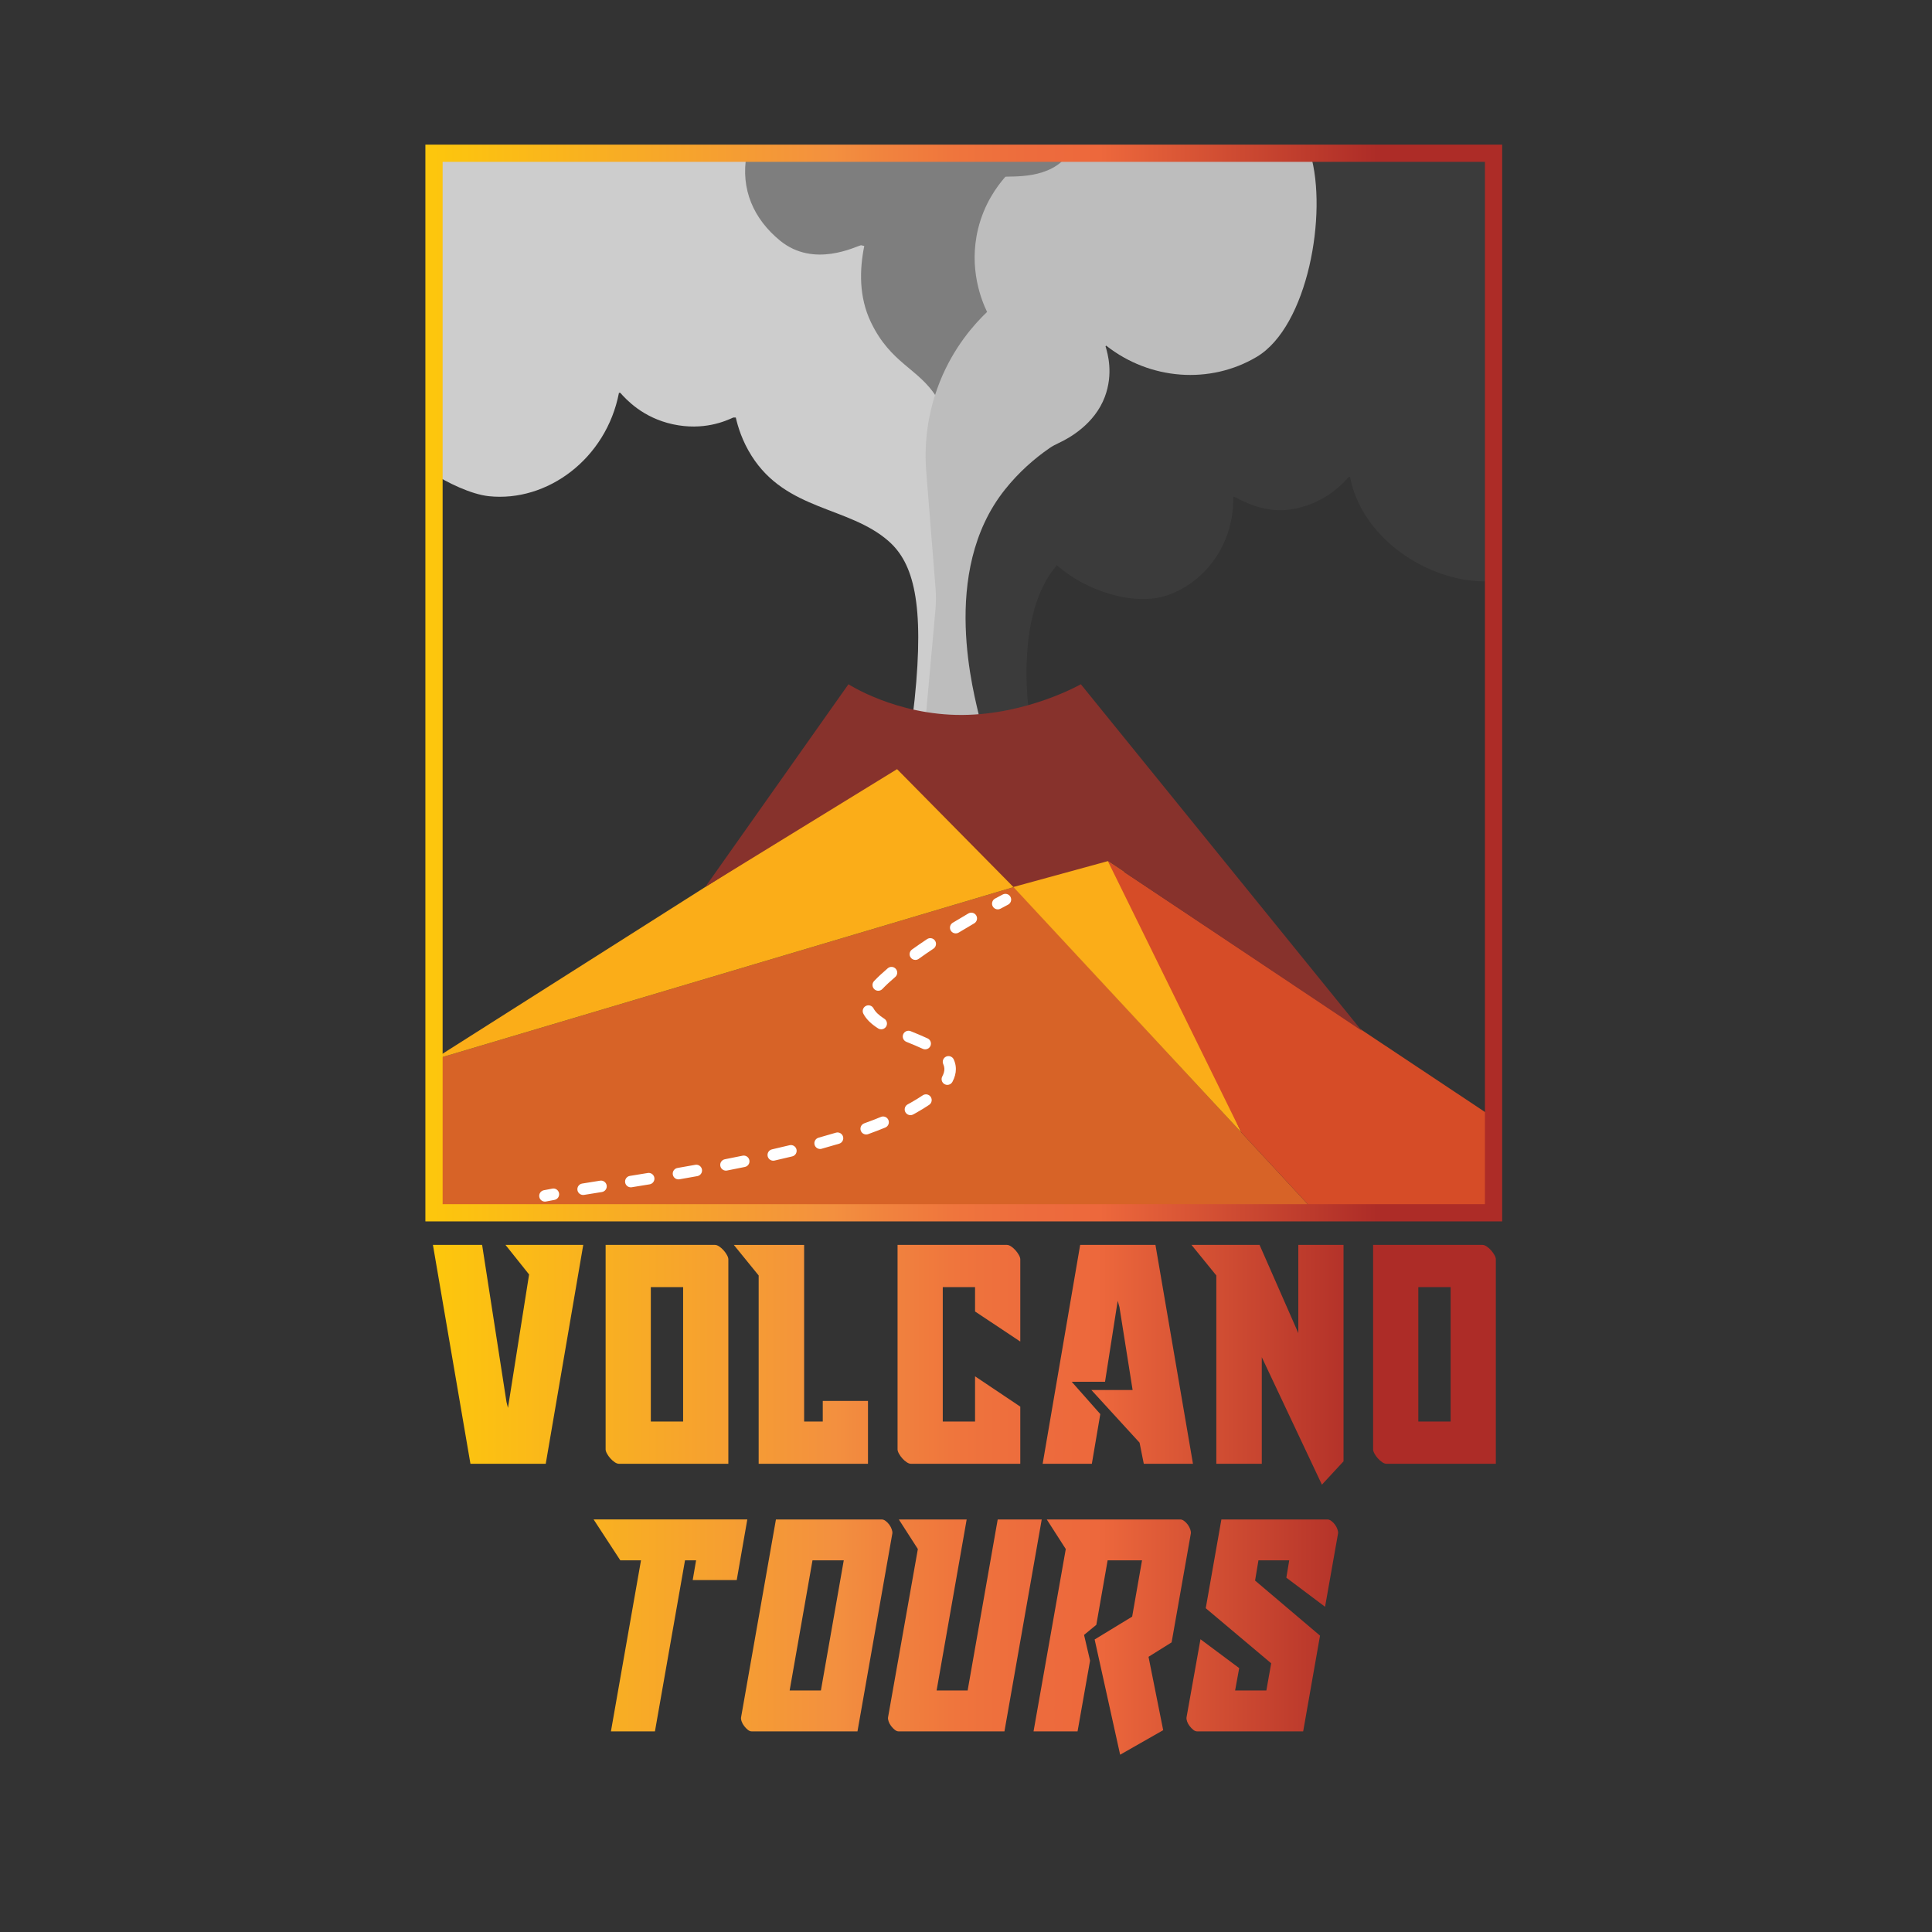
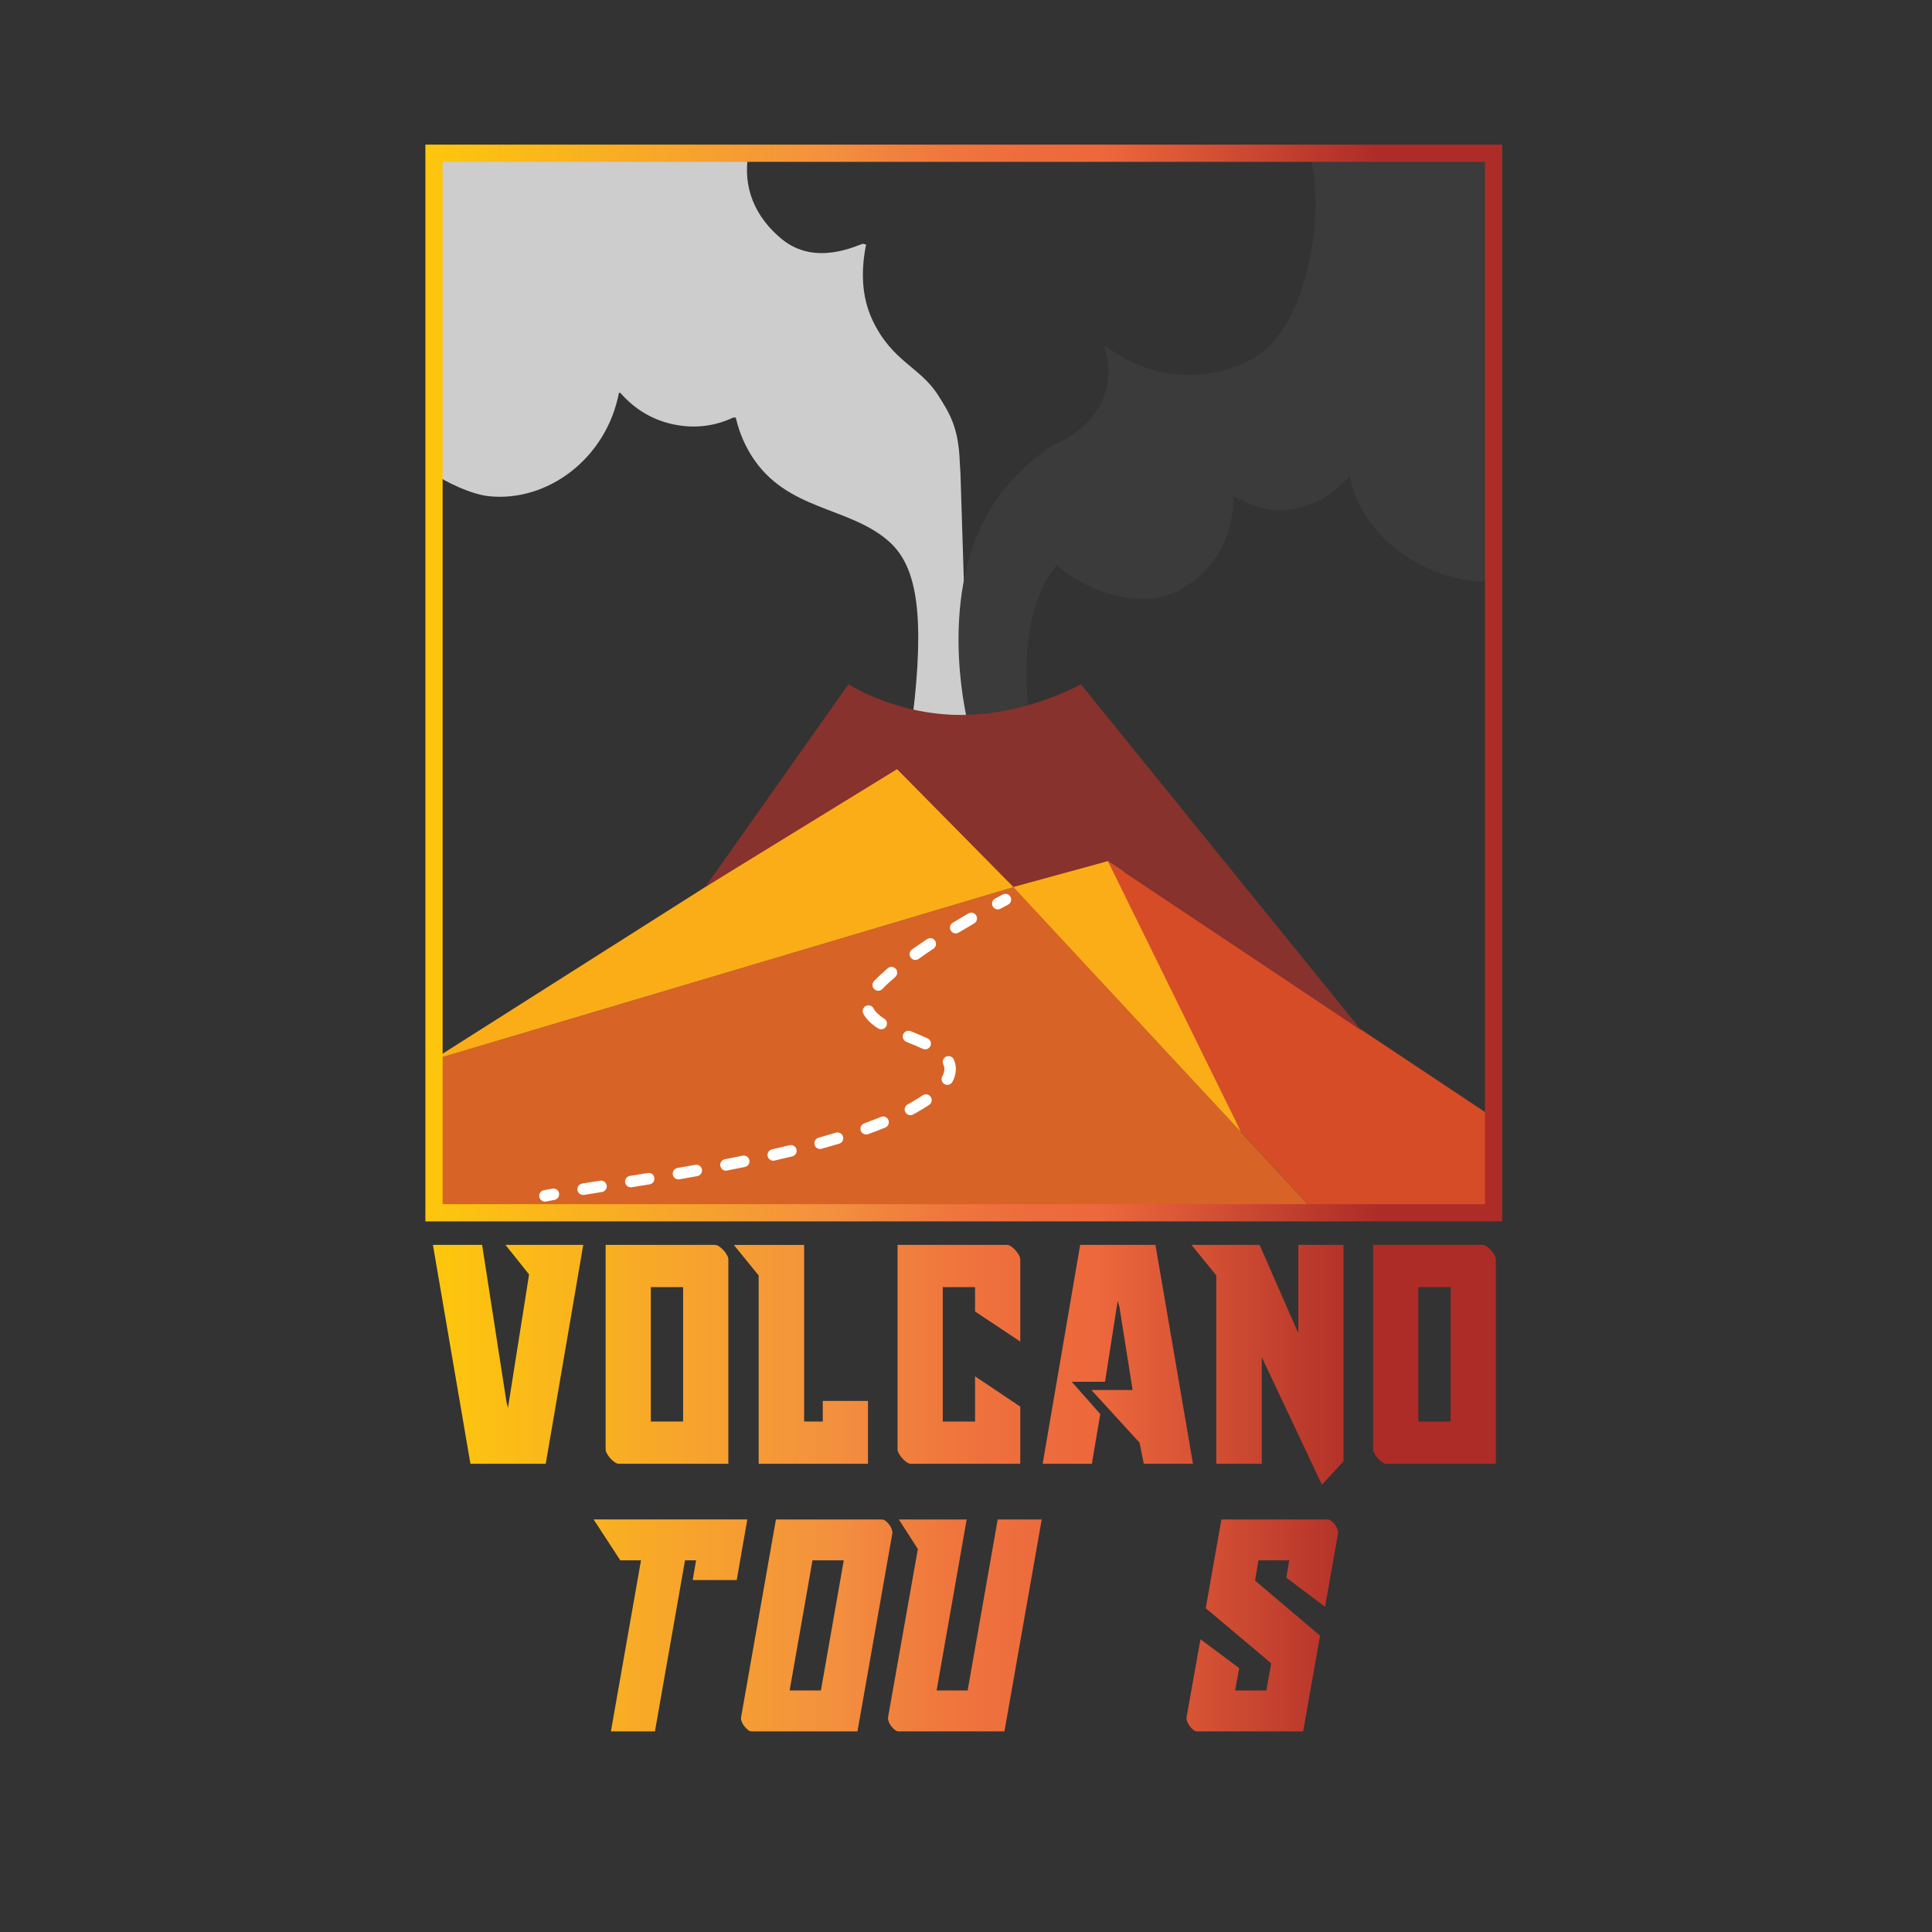
<svg xmlns="http://www.w3.org/2000/svg" xmlns:xlink="http://www.w3.org/1999/xlink" version="1.0" id="Layer_1" x="0px" y="0px" viewBox="0 0 1800 1800" style="enable-background:new 0 0 1800 1800;" xml:space="preserve">
  <rect x="0" y="0" width="1800" height="1800" fill="#333333" stroke="none" />
  <style type="text/css"> .st0{clip-path:url(#SVGID_00000116230036607976540190000010472957269249078708_);} .st1{fill:#CDCDCD;} .st2{fill:#3B3B3B;} .st3{fill:#7E7E7E;} .st4{fill:#BDBDBD;} .st5{fill:#D76327;} .st6{fill:#FBAD18;} .st7{fill:#D64C27;} .st8{fill:#87322C;} .st9{fill:none;stroke:url(#SVGID_00000134222217182917121100000008940688388281132472_);stroke-width:16.056;} .st10{fill:url(#SVGID_00000163039415830438770630000001210339594518656939_);} .st11{fill:url(#SVGID_00000180366554871024704170000013235832531755522958_);} .st12{fill:url(#SVGID_00000052787591618126486980000007989146714894345109_);} .st13{fill:url(#SVGID_00000176757729010887312450000007569949200858717596_);} .st14{fill:url(#SVGID_00000083055652959587980370000001734523027561551779_);} .st15{fill:url(#SVGID_00000088134020034372830020000007258844663586885549_);} .st16{fill:url(#SVGID_00000139976318179835991180000010046277892161490360_);} .st17{fill:url(#SVGID_00000071556441105474038670000017437914566219460992_);} .st18{fill:url(#SVGID_00000018211853915517767300000014585749148969128101_);} .st19{fill:url(#SVGID_00000015353264712443192580000016961827164868188806_);} .st20{fill:url(#SVGID_00000124841379958109526810000000488483531294670760_);} .st21{fill:url(#SVGID_00000034805349290269482880000000971014726468219777_);} .st22{fill:#FFFFFF;} </style>
  <g>
    <g>
      <g>
        <defs>
          <rect id="SVGID_1_" x="404.35" y="142.77" width="987.15" height="987.15" />
        </defs>
        <clipPath id="SVGID_00000085229870809116503150000007265435453027189691_">
          <use xlink:href="#SVGID_1_" style="overflow:visible;" />
        </clipPath>
        <g style="clip-path:url(#SVGID_00000085229870809116503150000007265435453027189691_);">
          <g>
            <path class="st1" d="M894.85,441.35l7.21,228.27l-1.22-0.21l-50.8,0.21l2.11-18.05c9.24-89.65-1.09-127.05-24.29-147.42 c-37.13-32.62-95.14-27.99-127.69-79.55c-8.68-13.76-12.67-26.94-14.65-35.59h-2.36c-7.29,3.31-27.6,12.47-56.25,6.28 c-28.16-6.09-43.64-23.29-49.01-29.31h-1.23c-11.85,61.5-66.9,102.16-121.41,96.29c-16.33-1.76-38.89-12.63-52.61-21.69v-3 V142.77h1.69h290.22h2.76c-5.78,32.22,6.53,59.89,31.11,80.03c31.56,25.86,70.49,5.38,75.51,4.33l2.99,0.69 c-4.42,21.94-5.14,47.45,6.28,71.17c18.4,38.22,44.05,42.85,60.71,69.08c10.74,16.91,19.22,30.01,20.3,62.92L894.85,441.35z" />
            <g>
              <path class="st2" d="M979.36,533.46c-30.27,42.89-22.44,115.15-21.21,125.83l-2.21,0.5l-43.17,9.82h-11.97 c-4.59-21.23-27.09-136.36,34.61-213.61c13.07-16.37,27.56-28.91,41.5-38.53c2.69-1.86,5.59-3.38,8.57-4.75 c9.52-4.38,33.35-17.55,42.87-42.94c8.16-21.76,2.71-40.41,0.67-47.11l0.58-0.63c40.84,32.19,96.93,36.23,140.25,10.47 c47.68-28.35,66.28-133.73,50.09-188.98l-0.79-0.74h174.45v3.21v393.5v1.58c-54.52,5.87-123.93-35.15-135.79-96.65h-1.27 c-5.36,6.02-20.81,23.22-48.97,29.31c-28.65,6.19-50.43-7.58-57.71-10.88h-0.94c1.16,41.29-23.72,78.33-60.71,91.54 c-31.62,11.29-77.86-4.59-103.59-27.91L979.36,533.46z" />
            </g>
-             <path class="st3" d="M811.48,300.35c18.4,38.22,44.05,42.85,60.71,69.08c10.74,16.91,19.22,30.01,20.3,62.92l0.64,10.34 l1.49,0.21l35.35,5.09l2.12,0.31l0.01-2.58c-1.51-16.68-2.18-49.13,12.56-85.83c12.99-32.36,29.04-50.55,40.8-61.79l2.82-3.81 c-4.55-9.63-17.14-39.42-8.04-76.74c5.75-23.59,17.83-39.79,25.12-48.15l0.25-0.3c5.09-0.94,42.95,3.04,59.2-21.95l-1.33-3.04 l-366.88-1.34l-1,1.35c-5.78,32.22,6.53,59.89,31.11,80.03c31.56,25.86,70.49,5.38,75.51,4.33l2.99,0.69 C800.78,251.12,800.06,276.63,811.48,300.35" />
-             <path class="st4" d="M1220.92,143.52c16.19,55.25-2.41,160.63-50.09,188.98c-43.33,25.76-99.41,21.72-140.25-10.47l-0.58,0.63 c2.03,6.71,7.48,25.35-0.67,47.11c-9.52,25.4-33.35,38.56-42.87,42.94c-2.97,1.37-5.87,2.89-8.57,4.75 c-13.94,9.62-28.43,22.16-41.5,38.53c-61.69,77.24-28.22,192.37-23.63,213.61h-12.91h-34.93h-2.55l9.1-100.71 c0.64-7.13,0.68-14.3,0.11-21.43l-8.46-106.12c-1.51-16.68-2.18-49.13,12.56-85.83c12.99-32.36,32.2-53.65,43.96-64.89 l-0.33-0.71c-4.55-9.63-17.14-39.42-8.04-76.74c5.75-23.59,17.83-39.79,25.12-48.15l0.25-0.3c5.09-0.94,42.95,3.04,59.2-21.95 h1.47h222.83L1220.92,143.52z" />
          </g>
          <g>
            <polygon class="st5" points="229.57,1157.58 403.14,987.56 944.74,826.4 1251.44,1157.58 " />
            <polygon class="st6" points="943.59,825.8 1036.22,798.94 1044.22,805.87 1156.44,1055.01 " />
            <polygon class="st7" points="1156.44,1055.01 1032.17,802.29 1566.67,1157.86 1251.44,1157.58 " />
            <polygon class="st6" points="403.14,987.56 838.09,711.52 944.74,826.4 " />
            <path class="st8" d="M657.08,826.4l133.4-188.9c0,0,44.58,28.92,105.84,28.6c61.26-0.32,110.68-28.6,110.68-28.6l261.75,322.87 l-236.57-158.09l-88.04,24.11L835.77,716.6L657.08,826.4z" />
          </g>
        </g>
      </g>
      <g>
        <g>
          <linearGradient id="SVGID_00000167370437140480042630000002544509279226804389_" gradientUnits="userSpaceOnUse" x1="396.321" y1="636.351" x2="1399.531" y2="636.351">
            <stop offset="1.096503e-03" style="stop-color:#FDC70C" />
            <stop offset="0.378" style="stop-color:#F3903F" />
            <stop offset="0.423" style="stop-color:#F1843E" />
            <stop offset="0.492" style="stop-color:#EF753D" />
            <stop offset="0.56" style="stop-color:#ED6C3D" />
            <stop offset="0.626" style="stop-color:#ED683C" />
            <stop offset="0.884" style="stop-color:#AD2C27" />
          </linearGradient>
          <rect x="404.35" y="142.77" style="fill:none;stroke:url(#SVGID_00000167370437140480042630000002544509279226804389_);stroke-width:16.056;" width="987.15" height="987.15" />
        </g>
      </g>
    </g>
    <g>
      <g>
        <g>
          <linearGradient id="SVGID_00000066508277034421275830000014482261925580515250_" gradientUnits="userSpaceOnUse" x1="403.346" y1="1397.329" x2="1393.645" y2="1397.329">
            <stop offset="1.096503e-03" style="stop-color:#FDC70C" />
            <stop offset="0.378" style="stop-color:#F3903F" />
            <stop offset="0.423" style="stop-color:#F1843E" />
            <stop offset="0.492" style="stop-color:#EF753D" />
            <stop offset="0.56" style="stop-color:#ED6C3D" />
            <stop offset="0.626" style="stop-color:#ED683C" />
            <stop offset="0.884" style="stop-color:#AD2C27" />
          </linearGradient>
          <path style="fill:url(#SVGID_00000066508277034421275830000014482261925580515250_);" d="M543.4,1159.84l-34.95,203.94H438.3 l-34.95-203.94h45.83l22.69,146.3l1.39,5.56l19.68-124.31l-21.99-27.55H543.4z" />
          <linearGradient id="SVGID_00000104704609471752932750000011481547873844681383_" gradientUnits="userSpaceOnUse" x1="403.346" y1="1397.329" x2="1393.645" y2="1397.329">
            <stop offset="1.096503e-03" style="stop-color:#FDC70C" />
            <stop offset="0.378" style="stop-color:#F3903F" />
            <stop offset="0.423" style="stop-color:#F1843E" />
            <stop offset="0.492" style="stop-color:#EF753D" />
            <stop offset="0.56" style="stop-color:#ED6C3D" />
            <stop offset="0.626" style="stop-color:#ED683C" />
            <stop offset="0.884" style="stop-color:#AD2C27" />
          </linearGradient>
          <path style="fill:url(#SVGID_00000104704609471752932750000011481547873844681383_);" d="M564.23,1159.84h101.86 c1.23,0,2.58,0.5,4.05,1.5c1.46,1,2.81,2.2,4.05,3.59c1.23,1.39,2.28,2.86,3.12,4.4c0.85,1.54,1.27,2.86,1.27,3.94v190.51 H576.73c-1.24,0-2.59-0.5-4.05-1.5c-1.47-1-2.82-2.2-4.05-3.59c-1.24-1.39-2.28-2.86-3.12-4.4c-0.85-1.54-1.27-2.86-1.27-3.94 V1159.84z M606.36,1324.43h30.09v-125.23h-30.09V1324.43z" />
          <linearGradient id="SVGID_00000183942065442643603220000000718892984997290896_" gradientUnits="userSpaceOnUse" x1="403.346" y1="1397.329" x2="1393.645" y2="1397.329">
            <stop offset="1.096503e-03" style="stop-color:#FDC70C" />
            <stop offset="0.378" style="stop-color:#F3903F" />
            <stop offset="0.423" style="stop-color:#F1843E" />
            <stop offset="0.492" style="stop-color:#EF753D" />
            <stop offset="0.56" style="stop-color:#ED6C3D" />
            <stop offset="0.626" style="stop-color:#ED683C" />
            <stop offset="0.884" style="stop-color:#AD2C27" />
          </linearGradient>
          <path style="fill:url(#SVGID_00000183942065442643603220000000718892984997290896_);" d="M749.19,1159.84v164.59h17.36v-19.21 h42.13v58.57H706.83v-175.47l-23.15-28.47H749.19z" />
          <linearGradient id="SVGID_00000058569060137277818410000015066935582920250255_" gradientUnits="userSpaceOnUse" x1="403.346" y1="1397.329" x2="1393.645" y2="1397.329">
            <stop offset="1.096503e-03" style="stop-color:#FDC70C" />
            <stop offset="0.378" style="stop-color:#F3903F" />
            <stop offset="0.423" style="stop-color:#F1843E" />
            <stop offset="0.492" style="stop-color:#EF753D" />
            <stop offset="0.56" style="stop-color:#ED6C3D" />
            <stop offset="0.626" style="stop-color:#ED683C" />
            <stop offset="0.884" style="stop-color:#AD2C27" />
          </linearGradient>
          <path style="fill:url(#SVGID_00000058569060137277818410000015066935582920250255_);" d="M938.08,1159.84 c1.23,0,2.58,0.5,4.05,1.5c1.46,1,2.81,2.2,4.05,3.59c1.23,1.39,2.27,2.86,3.12,4.4c0.85,1.54,1.27,2.86,1.27,3.94v76.62 l-42.13-28.01v-22.69h-30.09v125.23h30.09v-42.13l42.13,28.24v53.24H848.72c-1.24,0-2.59-0.5-4.05-1.5 c-1.47-1-2.82-2.2-4.05-3.59c-1.24-1.39-2.28-2.86-3.12-4.4c-0.85-1.54-1.27-2.86-1.27-3.94v-190.51H938.08z" />
          <linearGradient id="SVGID_00000017516342793180038810000014819656172744198535_" gradientUnits="userSpaceOnUse" x1="403.346" y1="1397.329" x2="1393.645" y2="1397.329">
            <stop offset="1.096503e-03" style="stop-color:#FDC70C" />
            <stop offset="0.378" style="stop-color:#F3903F" />
            <stop offset="0.423" style="stop-color:#F1843E" />
            <stop offset="0.492" style="stop-color:#EF753D" />
            <stop offset="0.56" style="stop-color:#ED6C3D" />
            <stop offset="0.626" style="stop-color:#ED683C" />
            <stop offset="0.884" style="stop-color:#AD2C27" />
          </linearGradient>
          <path style="fill:url(#SVGID_00000017516342793180038810000014819656172744198535_);" d="M1006.37,1159.84h70.14l34.96,203.94 h-45.83l-3.93-19.68l-44.91-49.08h38.43l-12.27-77.32l-1.62-5.79l-11.81,75.46H998.5l26.62,30.09l-7.87,46.3h-45.83 L1006.37,1159.84z" />
          <linearGradient id="SVGID_00000011738117002068060210000008070218587692144039_" gradientUnits="userSpaceOnUse" x1="403.346" y1="1397.329" x2="1393.645" y2="1397.329">
            <stop offset="1.096503e-03" style="stop-color:#FDC70C" />
            <stop offset="0.378" style="stop-color:#F3903F" />
            <stop offset="0.423" style="stop-color:#F1843E" />
            <stop offset="0.492" style="stop-color:#EF753D" />
            <stop offset="0.56" style="stop-color:#ED6C3D" />
            <stop offset="0.626" style="stop-color:#ED683C" />
            <stop offset="0.884" style="stop-color:#AD2C27" />
          </linearGradient>
          <path style="fill:url(#SVGID_00000011738117002068060210000008070218587692144039_);" d="M1175.58,1363.78h-42.36v-175.47 l-23.15-28.47h63.43l36.11,82.18v-82.18h42.13v201.63l-20.14,21.76l-56.02-118.75V1363.78z" />
          <linearGradient id="SVGID_00000139976505036430014930000009442814423496028080_" gradientUnits="userSpaceOnUse" x1="403.346" y1="1397.329" x2="1393.645" y2="1397.329">
            <stop offset="1.096503e-03" style="stop-color:#FDC70C" />
            <stop offset="0.378" style="stop-color:#F3903F" />
            <stop offset="0.423" style="stop-color:#F1843E" />
            <stop offset="0.492" style="stop-color:#EF753D" />
            <stop offset="0.56" style="stop-color:#ED6C3D" />
            <stop offset="0.626" style="stop-color:#ED683C" />
            <stop offset="0.884" style="stop-color:#AD2C27" />
          </linearGradient>
          <path style="fill:url(#SVGID_00000139976505036430014930000009442814423496028080_);" d="M1279.29,1159.84h101.85 c1.23,0,2.58,0.5,4.05,1.5c1.46,1,2.81,2.2,4.05,3.59c1.23,1.39,2.27,2.86,3.12,4.4c0.85,1.54,1.27,2.86,1.27,3.94v190.51 h-101.85c-1.24,0-2.59-0.5-4.05-1.5c-1.47-1-2.82-2.2-4.05-3.59c-1.24-1.39-2.28-2.86-3.12-4.4c-0.85-1.54-1.27-2.86-1.27-3.94 V1159.84z M1321.42,1324.43h30.09v-125.23h-30.09V1324.43z" />
        </g>
        <g>
          <linearGradient id="SVGID_00000018208100538889950040000014463914333029183643_" gradientUnits="userSpaceOnUse" x1="403.346" y1="1397.329" x2="1393.645" y2="1397.329">
            <stop offset="1.096503e-03" style="stop-color:#FDC70C" />
            <stop offset="0.378" style="stop-color:#F3903F" />
            <stop offset="0.423" style="stop-color:#F1843E" />
            <stop offset="0.492" style="stop-color:#EF753D" />
            <stop offset="0.56" style="stop-color:#ED6C3D" />
            <stop offset="0.626" style="stop-color:#ED683C" />
            <stop offset="0.884" style="stop-color:#AD2C27" />
          </linearGradient>
          <path style="fill:url(#SVGID_00000018208100538889950040000014463914333029183643_);" d="M686.39,1472.12h-41.01l3.14-18.38 h-10.31l-28.01,159.33h-41.01l28.01-159.33h-19.27l-24.88-38.1h143.2L686.39,1472.12z" />
          <linearGradient id="SVGID_00000074426007475512706880000000832755958946887065_" gradientUnits="userSpaceOnUse" x1="403.346" y1="1397.329" x2="1393.645" y2="1397.329">
            <stop offset="1.096503e-03" style="stop-color:#FDC70C" />
            <stop offset="0.378" style="stop-color:#F3903F" />
            <stop offset="0.423" style="stop-color:#F1843E" />
            <stop offset="0.492" style="stop-color:#EF753D" />
            <stop offset="0.56" style="stop-color:#ED6C3D" />
            <stop offset="0.626" style="stop-color:#ED683C" />
            <stop offset="0.884" style="stop-color:#AD2C27" />
          </linearGradient>
          <path style="fill:url(#SVGID_00000074426007475512706880000000832755958946887065_);" d="M690.43,1600.08l32.49-184.43h98.6 c1.19,0,2.43,0.49,3.7,1.46c1.27,0.97,2.39,2.13,3.36,3.47c0.97,1.34,1.72,2.77,2.24,4.26c0.52,1.5,0.71,2.77,0.56,3.81 l-32.49,184.43h-98.6c-1.2,0-2.39-0.49-3.58-1.46c-1.2-0.97-2.32-2.13-3.36-3.47c-1.05-1.34-1.83-2.77-2.35-4.26 C690.46,1602.4,690.28,1601.12,690.43,1600.08z M756.98,1453.75l-21.29,121.24h29.13l21.29-121.24H756.98z" />
          <linearGradient id="SVGID_00000137112154096976482710000001188566113177824645_" gradientUnits="userSpaceOnUse" x1="403.346" y1="1397.329" x2="1393.645" y2="1397.329">
            <stop offset="1.096503e-03" style="stop-color:#FDC70C" />
            <stop offset="0.378" style="stop-color:#F3903F" />
            <stop offset="0.423" style="stop-color:#F1843E" />
            <stop offset="0.492" style="stop-color:#EF753D" />
            <stop offset="0.56" style="stop-color:#ED6C3D" />
            <stop offset="0.626" style="stop-color:#ED683C" />
            <stop offset="0.884" style="stop-color:#AD2C27" />
          </linearGradient>
          <path style="fill:url(#SVGID_00000137112154096976482710000001188566113177824645_);" d="M837.43,1415.65h63.2l-28.01,159.33 h28.91l28.01-159.33h41.01l-34.73,197.43h-98.6c-1.2,0-2.39-0.49-3.59-1.46c-1.2-0.97-2.32-2.13-3.36-3.47 c-1.05-1.34-1.83-2.77-2.35-4.26c-0.53-1.5-0.71-2.77-0.56-3.81l27.79-156.87L837.43,1415.65z" />
          <linearGradient id="SVGID_00000148653656495843549080000014271420764350259887_" gradientUnits="userSpaceOnUse" x1="403.346" y1="1397.329" x2="1393.645" y2="1397.329">
            <stop offset="1.096503e-03" style="stop-color:#FDC70C" />
            <stop offset="0.378" style="stop-color:#F3903F" />
            <stop offset="0.423" style="stop-color:#F1843E" />
            <stop offset="0.492" style="stop-color:#EF753D" />
            <stop offset="0.56" style="stop-color:#ED6C3D" />
            <stop offset="0.626" style="stop-color:#ED683C" />
            <stop offset="0.884" style="stop-color:#AD2C27" />
          </linearGradient>
-           <path style="fill:url(#SVGID_00000148653656495843549080000014271420764350259887_);" d="M1019.85,1527.47l34.96-21.29 l9.19-52.44h-32.05l-10.53,60.06l-11.43,9.41l5.6,23.98l-11.65,65.88h-41.01l30.03-169.87l-17.7-27.56h124.37 c1.19,0,2.43,0.49,3.7,1.46c1.27,0.97,2.39,2.13,3.36,3.47c0.97,1.34,1.72,2.77,2.24,4.26c0.52,1.5,0.71,2.77,0.56,3.81 l-17.93,101.52l-21.51,13.45l13.67,68.35l-40.11,22.86L1019.85,1527.47z" />
          <linearGradient id="SVGID_00000038374030168779799430000016085341276602268807_" gradientUnits="userSpaceOnUse" x1="403.346" y1="1397.329" x2="1393.645" y2="1397.329">
            <stop offset="1.096503e-03" style="stop-color:#FDC70C" />
            <stop offset="0.378" style="stop-color:#F3903F" />
            <stop offset="0.423" style="stop-color:#F1843E" />
            <stop offset="0.492" style="stop-color:#EF753D" />
            <stop offset="0.56" style="stop-color:#ED6C3D" />
            <stop offset="0.626" style="stop-color:#ED683C" />
            <stop offset="0.884" style="stop-color:#AD2C27" />
          </linearGradient>
          <path style="fill:url(#SVGID_00000038374030168779799430000016085341276602268807_);" d="M1214.14,1613.08h-98.83 c-1.2,0-2.39-0.49-3.58-1.46c-1.2-0.97-2.32-2.13-3.36-3.47c-1.05-1.34-1.83-2.77-2.35-4.26c-0.53-1.5-0.71-2.77-0.56-3.81 l13-72.83l36.08,26.89l-3.81,20.84h29.13l4.48-25.32l-60.96-51.32l14.57-82.69h98.83c1.19,0,2.43,0.49,3.7,1.46 c1.27,0.97,2.39,2.13,3.36,3.47c0.97,1.34,1.72,2.77,2.24,4.26c0.52,1.5,0.71,2.77,0.56,3.81l-12.1,68.35l-36.08-27.12 l2.69-16.13h-28.68l-3.14,18.82l60.51,51.32L1214.14,1613.08z" />
        </g>
      </g>
    </g>
    <g>
      <path class="st22" d="M507.71,1119.51c-2.5,0-4.74-1.76-5.24-4.31c-0.57-2.9,1.31-5.71,4.21-6.29c2.48-0.49,5.13-0.99,7.95-1.51 c2.9-0.57,5.69,1.4,6.22,4.31c0.53,2.91-1.4,5.69-4.31,6.22c-2.76,0.5-5.36,0.99-7.78,1.47 C508.4,1119.48,508.05,1119.51,507.71,1119.51z" />
      <path class="st22" d="M543.27,1113.31c-2.58,0-4.85-1.87-5.28-4.49c-0.47-2.92,1.51-5.67,4.43-6.14l16.67-2.68 c2.9-0.48,5.66,1.52,6.13,4.44c0.47,2.92-1.52,5.67-4.44,6.13l-16.65,2.68C543.85,1113.29,543.56,1113.31,543.27,1113.31z M587.71,1106.2c-2.58,0-4.85-1.87-5.28-4.5c-0.47-2.92,1.51-5.67,4.43-6.14l16.64-2.71c2.91-0.51,5.67,1.49,6.15,4.41 c0.48,2.92-1.5,5.67-4.41,6.15l-16.67,2.72C588.27,1106.18,587.99,1106.2,587.71,1106.2z" />
      <path class="st22" d="M632.11,1098.8c-2.56,0-4.82-1.83-5.27-4.44c-0.5-2.91,1.45-5.68,4.36-6.19c5.48-0.95,11.01-1.93,16.58-2.94 c2.92-0.52,5.69,1.41,6.22,4.32c0.53,2.91-1.41,5.69-4.31,6.22c-5.6,1.01-11.16,2-16.66,2.95 C632.72,1098.77,632.41,1098.8,632.11,1098.8z M676.37,1090.66c-2.51,0-4.75-1.77-5.25-4.33c-0.57-2.9,1.32-5.71,4.23-6.28 c5.49-1.07,11-2.17,16.49-3.31c2.88-0.59,5.73,1.26,6.32,4.16c0.6,2.9-1.26,5.72-4.16,6.32c-5.53,1.14-11.07,2.25-16.6,3.33 C677.06,1090.63,676.71,1090.66,676.37,1090.66z M720.43,1081.4c-2.44,0-4.65-1.68-5.21-4.17c-0.66-2.88,1.15-5.75,4.03-6.4 c5.49-1.25,10.94-2.53,16.35-3.85c2.85-0.7,5.77,1.07,6.47,3.94s-1.06,5.76-3.94,6.47c-5.46,1.33-10.97,2.62-16.51,3.88 C721.22,1081.36,720.82,1081.4,720.43,1081.4z M764.09,1070.48c-2.35,0-4.5-1.55-5.16-3.93c-0.79-2.85,0.88-5.8,3.73-6.59 c5.46-1.51,10.83-3.06,16.09-4.65c2.83-0.85,5.81,0.74,6.67,3.57c0.86,2.83-0.74,5.82-3.57,6.67c-5.34,1.61-10.8,3.19-16.34,4.72 C765.04,1070.42,764.56,1070.48,764.09,1070.48z M807.02,1056.97c-2.19,0-4.25-1.35-5.04-3.54c-1-2.78,0.44-5.84,3.22-6.85 c5.42-1.95,10.64-3.96,15.54-5.97c2.73-1.14,5.86,0.18,6.98,2.92c1.12,2.73-0.19,5.86-2.92,6.98c-5.03,2.07-10.41,4.13-15.97,6.14 C808.24,1056.87,807.62,1056.97,807.02,1056.97z M848.23,1038.98c-1.9,0-3.74-1.01-4.71-2.8c-1.41-2.6-0.45-5.85,2.15-7.26 l3.07-1.7c4.15-2.35,7.74-4.56,10.95-6.73c2.45-1.66,5.78-1.01,7.43,1.43c1.66,2.45,1.02,5.78-1.43,7.43 c-3.45,2.34-7.27,4.69-11.7,7.2l-3.21,1.78C849.97,1038.78,849.1,1038.98,848.23,1038.98z M882.62,1010.78 c-0.85,0-1.72-0.2-2.53-0.64c-2.6-1.4-3.58-4.65-2.18-7.25c1.29-2.4,1.95-4.71,1.95-6.86c0-0.28-0.01-0.55-0.04-0.84 c-0.11-1.29-0.42-2.47-0.97-3.64c-1.25-2.68-0.1-5.86,2.58-7.12c2.68-1.23,5.86-0.09,7.12,2.58c1.08,2.32,1.74,4.76,1.94,7.26 c0.05,0.56,0.08,1.16,0.08,1.76c0,3.94-1.09,7.95-3.23,11.93C886.37,1009.76,884.53,1010.78,882.62,1010.78z M861.98,977.66 c-0.76,0-1.53-0.16-2.26-0.5c-4.59-2.14-9.71-4.23-14.66-6.25l-0.65-0.27c-2.74-1.12-4.05-4.24-2.93-6.98 c1.12-2.74,4.24-4.05,6.98-2.93l0.65,0.27c5.07,2.07,10.31,4.21,15.13,6.46c2.68,1.25,3.84,4.43,2.59,7.11 C865.92,976.51,863.99,977.66,861.98,977.66z M821.01,958.99c-0.98,0-1.97-0.27-2.86-0.83c-6.65-4.21-11.16-8.69-13.77-13.69 c-1.37-2.62-0.36-5.85,2.26-7.22c2.62-1.39,5.85-0.36,7.22,2.26c1.72,3.29,5,6.43,10.02,9.61c2.5,1.58,3.24,4.89,1.66,7.38 C824.52,958.12,822.78,958.99,821.01,958.99z M818.24,923.07c-1.32,0-2.65-0.49-3.68-1.47c-2.14-2.04-2.23-5.43-0.2-7.57 c3.48-3.67,7.77-7.67,12.74-11.91c2.24-1.93,5.63-1.66,7.54,0.6c1.92,2.25,1.65,5.63-0.6,7.54c-4.68,3.99-8.69,7.74-11.92,11.13 C821.07,922.51,819.66,923.07,818.24,923.07z M852.82,894.34c-1.67,0-3.31-0.78-4.36-2.24c-1.72-2.4-1.17-5.74,1.24-7.47 c4.43-3.17,9.11-6.41,14.04-9.68c2.46-1.64,5.78-0.97,7.42,1.48c1.64,2.46,0.97,5.79-1.48,7.42c-4.82,3.21-9.41,6.38-13.74,9.49 C854.98,894.01,853.89,894.34,852.82,894.34z M890.43,869.64c-1.81,0-3.57-0.91-4.58-2.57c-1.54-2.52-0.74-5.82,1.78-7.35 c4.74-2.89,9.61-5.79,14.61-8.69c2.57-1.48,5.84-0.61,7.32,1.94c1.48,2.56,0.61,5.83-1.94,7.32c-4.93,2.86-9.74,5.72-14.41,8.56 C892.34,869.39,891.38,869.64,890.43,869.64z" />
      <path class="st22" d="M929.61,847.25c-1.91,0-3.75-1.02-4.71-2.81c-1.41-2.6-0.43-5.85,2.17-7.25c2.36-1.28,4.76-2.55,7.16-3.82 c2.63-1.36,5.85-0.36,7.23,2.25c1.37,2.62,0.37,5.85-2.25,7.23c-2.37,1.24-4.72,2.5-7.06,3.75 C931.33,847.04,930.47,847.25,929.61,847.25z" />
    </g>
  </g>
</svg>